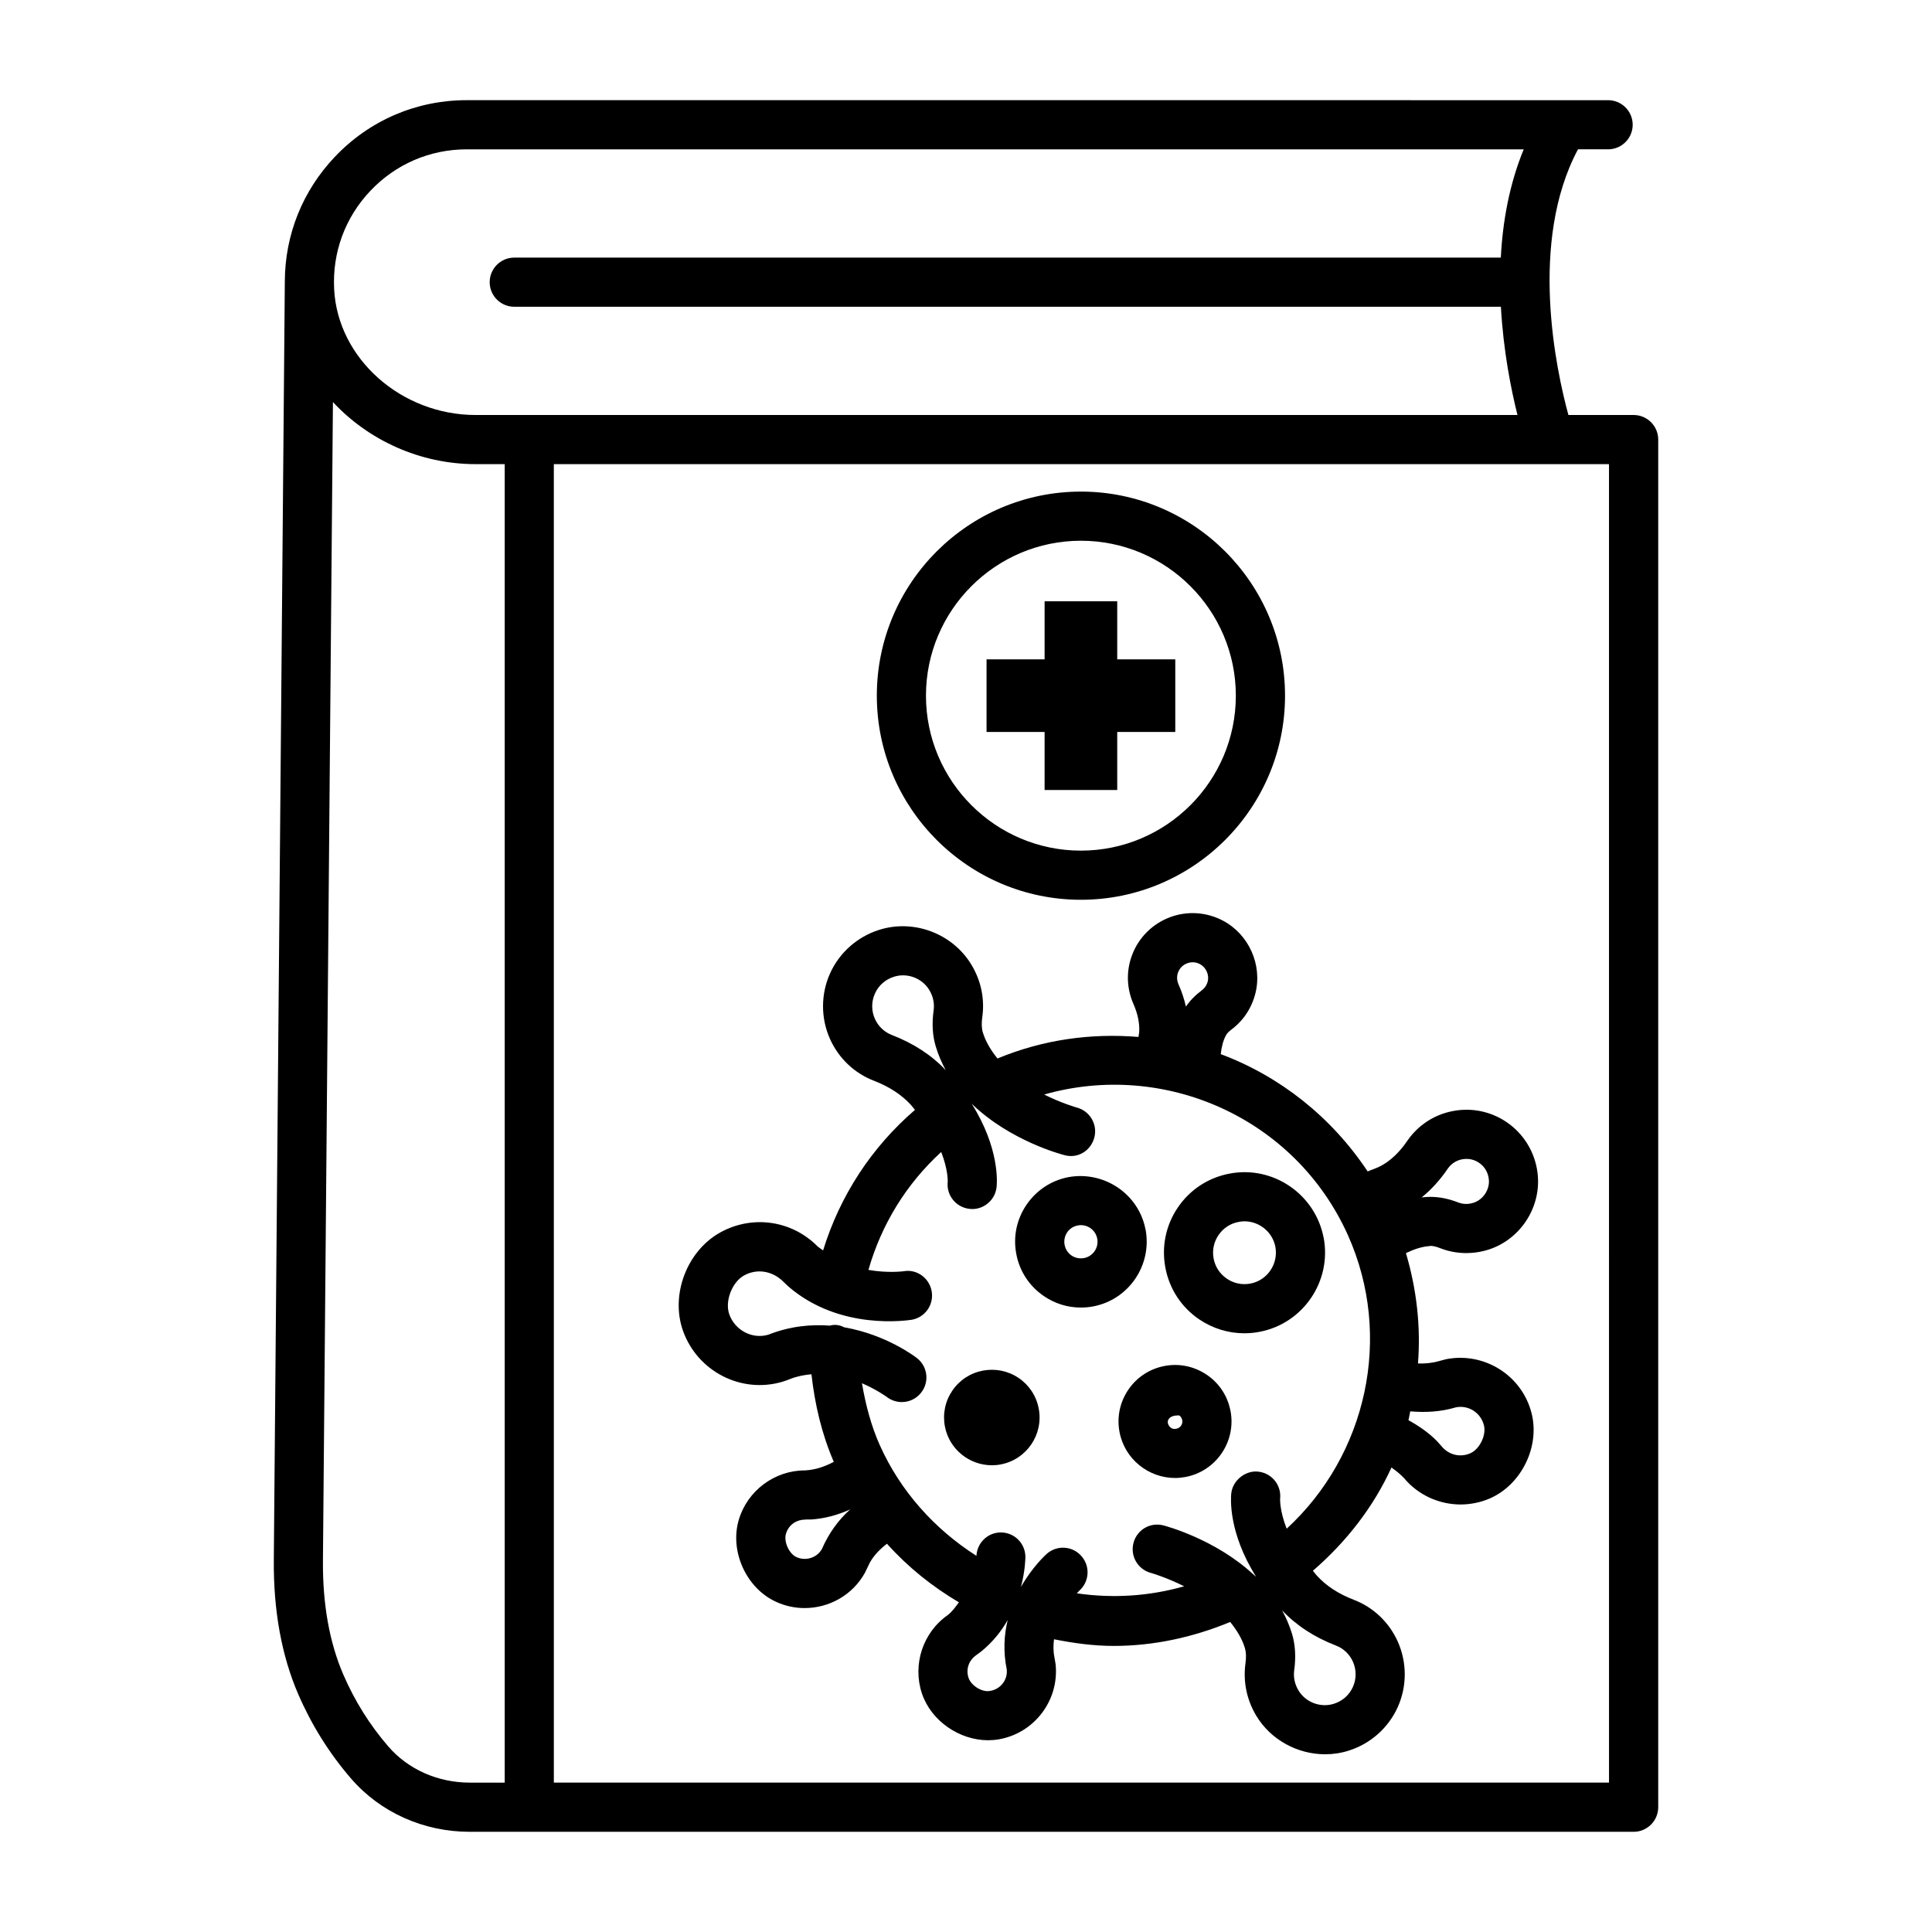
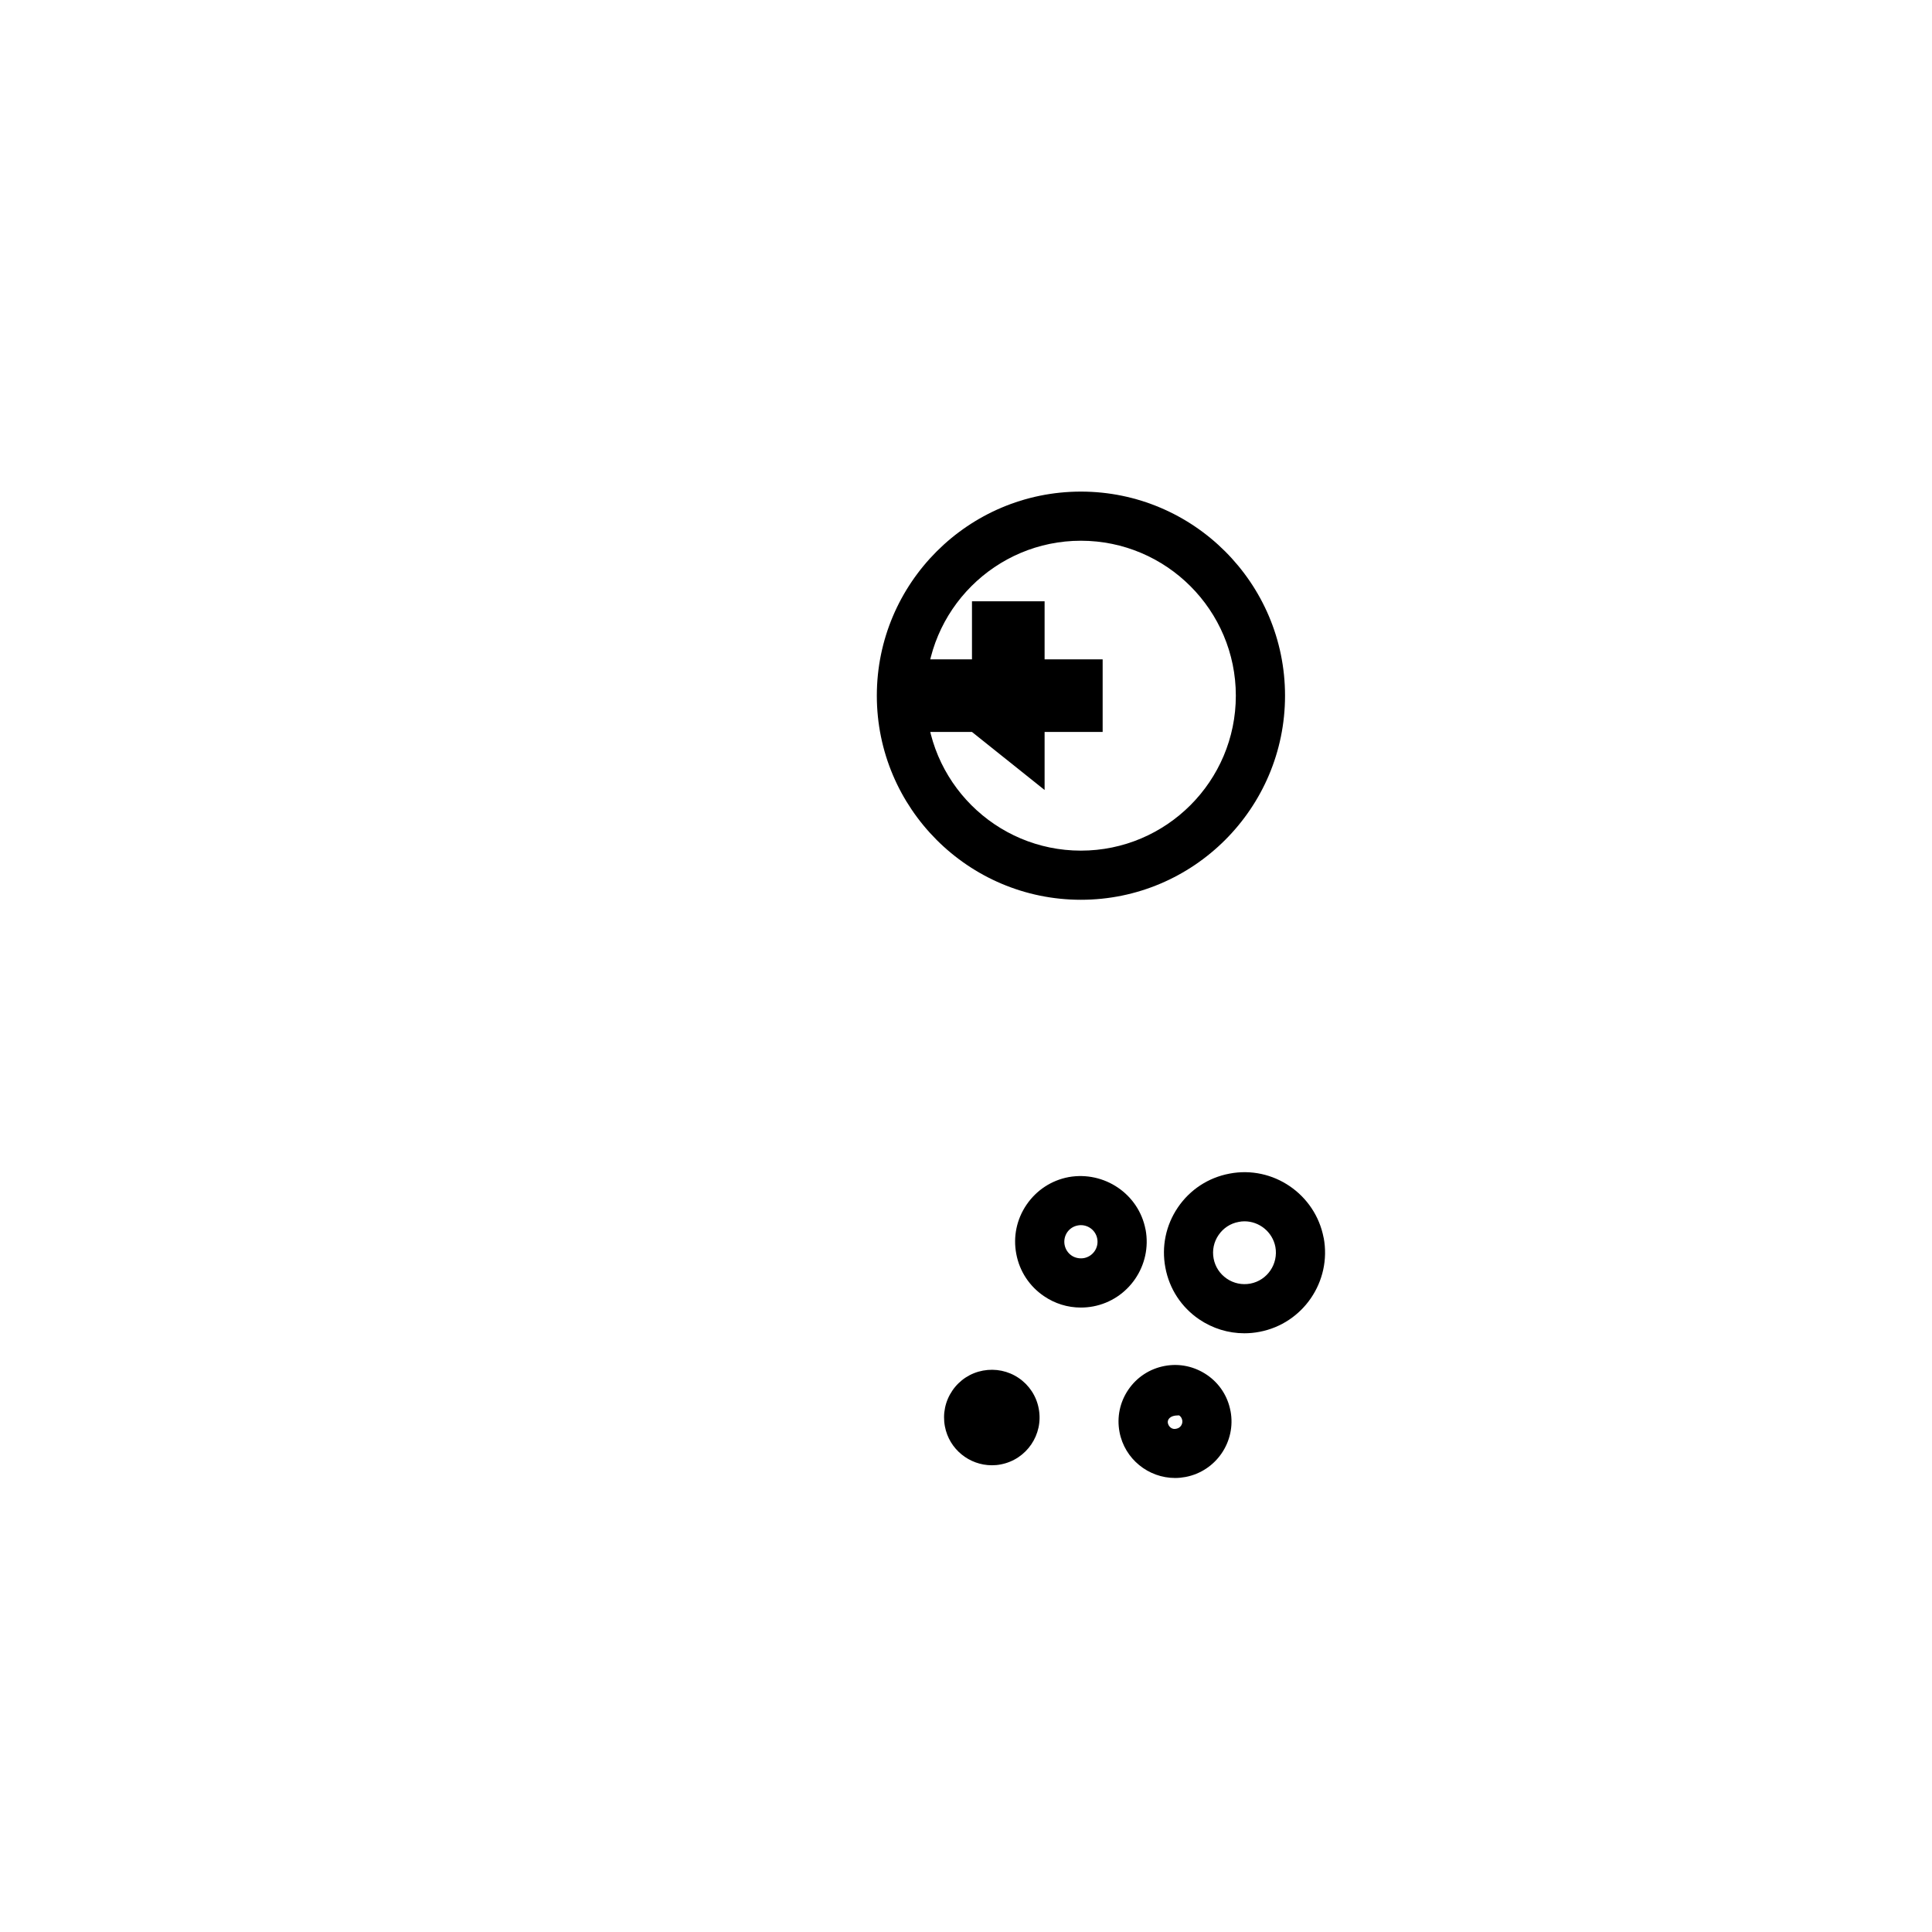
<svg xmlns="http://www.w3.org/2000/svg" fill="#000000" width="800px" height="800px" version="1.1" viewBox="144 144 512 512">
  <g>
-     <path d="m576.93 253.98h-17.285c-3.266-11.945-10.57-45.863 2.539-70.406h7.977c3.594 0 6.519-2.918 6.519-6.512s-2.926-6.512-6.519-6.512l-302.45-0.004c-13.367 0-25.793 5.336-34.992 15.035-8.547 9.016-13.191 20.633-13.238 32.98v0.16l-2.918 338.72c-0.109 13.391 2.066 25.348 6.481 35.559 3.531 8.156 8.238 15.68 13.984 22.328 7.742 8.969 19.219 14.121 31.469 14.121h308.43c3.594 0 6.519-2.926 6.519-6.519v-362.44c0-3.594-2.926-6.512-6.519-6.512zm-334.76-59.426c6.711-7.078 15.785-10.98 25.539-10.98h280.09c-3.812 9.285-5.582 19.148-6.066 28.695h-261.45c-3.594 0-6.512 2.918-6.512 6.512s2.918 6.512 6.512 6.512h261.47c0.645 11.648 2.684 21.875 4.394 28.688h-276.08c-19.727 0-36.551-14.941-37.512-33.301-0.52-9.777 2.902-19.059 9.613-26.125zm4.715 412.25c-4.883-5.644-8.883-12.039-11.887-18.988-3.688-8.523-5.512-18.699-5.414-30.262l2.648-307c9.359 10.051 22.996 16.449 37.84 16.449h7.68v349.41h-9.254c-8.465 0-16.344-3.5-21.613-9.605zm323.52 9.605h-279.63l-0.004-349.41h279.63z" />
-     <path d="m420.83 353.36h19.246v-15.383h15.383v-19.242h-15.383v-15.387h-19.246v15.387h-15.383v19.242h15.383z" />
+     <path d="m420.83 353.36v-15.383h15.383v-19.242h-15.383v-15.387h-19.246v15.387h-15.383v19.242h15.383z" />
    <path d="m430.45 382.45c29.832 0 54.098-24.266 54.098-54.09s-24.266-54.082-54.098-54.082c-29.824 0-54.082 24.258-54.082 54.082s24.258 54.09 54.082 54.09zm0-95.148c22.645 0 41.059 18.422 41.059 41.059 0 22.645-18.414 41.066-41.059 41.066-22.637 0-41.059-18.422-41.059-41.066 0-22.637 18.422-41.059 41.059-41.059z" />
-     <path d="m525.77 474.82c4.039 1.559 8.555 1.668 12.738 0.332 8.238-2.656 13.723-10.844 13.039-19.48-0.414-5.422-3.133-10.414-7.441-13.691-4.309-3.293-9.797-4.578-15.125-3.531-4.945 0.953-9.223 3.769-12.07 7.934-1.988 2.91-4.277 5.106-6.789 6.504-1.25 0.688-2.445 1.02-3.676 1.555-9.637-14.496-23.305-25.242-38.934-31.086 0.207-1.836 0.605-3.555 1.391-5.008 0.238-0.461 0.73-0.969 1.449-1.512 3.164-2.379 5.359-5.684 6.344-9.59 1.891-7.57-1.75-15.68-8.668-19.297-4.34-2.273-9.445-2.594-14.012-0.859-4.578 1.727-8.207 5.328-9.957 9.883-1.637 4.231-1.527 8.859 0.301 13.055 1.145 2.594 1.668 5.074 1.543 7.426-0.023 0.484-0.16 0.875-0.199 1.348-12.414-1.027-25.141 0.637-37.363 5.711-1.637-2.055-3.074-4.285-3.879-6.914-0.324-1.066-0.375-2.402-0.152-3.992 0.691-4.867-0.301-9.684-2.879-13.953-4.984-8.262-15.258-12.156-24.48-9.223-5.789 1.844-10.527 6.059-12.992 11.562-2.465 5.512-2.465 11.824 0 17.34 2.312 5.152 6.481 9.098 11.703 11.098 4.023 1.559 7.301 3.703 9.723 6.359 0.418 0.461 0.711 0.887 1.094 1.34-11.512 9.918-19.867 22.703-24.348 37.234-0.496-0.375-1.012-0.664-1.496-1.09-6.812-6.856-17.141-8.348-25.625-3.738-8.945 4.867-13.422 16.602-9.996 26.176 3.816 10.656 15.32 16.684 26.27 13.484 0.723-0.207 1.422-0.477 2.098-0.746 1.906-0.746 3.797-1.09 5.66-1.262 0.895 7.941 2.691 15.742 5.918 23.215-2.32 1.219-4.762 2.109-7.609 2.269h-0.062c-8.031 0-15.227 5.391-17.5 13.086-2.449 8.254 1.891 17.969 9.676 21.645 2.504 1.191 5.16 1.75 7.777 1.75 6.434 0 12.648-3.387 15.949-9.305 0.109-0.207 0.762-1.574 0.859-1.781 1.02-2.371 2.836-4.281 5-5.969 5.5 6.137 11.93 11.312 19.07 15.535-0.867 1.152-1.664 2.34-2.91 3.344-6.625 4.578-9.453 13.152-6.887 20.816 2.434 7.266 9.938 12.387 17.531 12.387 0.938 0 1.883-0.078 2.812-0.238 9.438-1.621 16.07-10.336 15.082-19.895-0.016-0.207-0.27-1.668-0.316-1.875-0.34-1.656-0.293-3.231-0.109-4.754 5.246 1.051 10.539 1.766 15.852 1.766 10.539 0 20.984-2.273 30.844-6.344 1.652 2.059 3.098 4.297 3.902 6.93 0.316 1.051 0.367 2.402 0.145 4.008-0.668 4.867 0.316 9.684 2.879 13.945 3.879 6.41 10.957 10.176 18.238 10.176 2.082 0 4.199-0.316 6.25-0.969 5.789-1.828 10.512-6.043 12.992-11.547 2.465-5.504 2.465-11.832 0-17.348-2.32-5.152-6.473-9.098-11.703-11.098-4.023-1.543-7.285-3.688-9.715-6.359-0.41-0.453-0.699-0.871-1.074-1.312 8.926-7.719 16.09-16.973 20.82-27.363 1.129 0.809 2.242 1.652 3.344 2.82 3.754 4.516 9.32 6.981 14.996 6.981 2.609-0.016 5.246-0.523 7.727-1.605 8.445-3.672 13.375-13.883 11.02-22.742-2.574-9.891-12.484-16.109-22.551-14.168-0.191 0.031-1.75 0.445-1.922 0.508-1.816 0.52-3.684 0.703-5.59 0.637 0.766-9.738-0.336-19.621-3.188-29.246 2.078-1 4.164-1.723 6.246-1.863 0.66-0.168 1.789 0.137 2.938 0.598zm-67.156-75.539c0.332-0.125 0.844-0.27 1.449-0.27 0.574 0 1.242 0.117 1.922 0.484 1.621 0.852 2.512 2.824 2.082 4.57-0.316 1.223-1 1.957-1.527 2.34-1.734 1.297-3.164 2.758-4.262 4.348-0.445-1.98-1.098-3.977-1.988-5.965-0.43-1.008-0.461-2.121-0.078-3.133 0.59-1.5 1.75-2.137 2.402-2.375zm-78.266 19.004c-2.004-0.781-3.602-2.297-4.492-4.285-0.953-2.121-0.953-4.555 0-6.68 0.961-2.156 2.75-3.746 5.043-4.469 0.789-0.254 1.598-0.375 2.402-0.375 2.789 0 5.504 1.449 6.981 3.902 1.008 1.668 1.398 3.539 1.137 5.414-0.492 3.481-0.293 6.711 0.59 9.605 0.676 2.211 1.566 4.277 2.617 6.203-3.742-3.973-8.535-7.106-14.277-9.316zm-18.523 136.2c-1.32 2.371-4.316 3.293-6.789 2.148-1.957-0.922-3.371-4.086-2.75-6.168 0.762-2.594 3.07-3.754 5.031-3.754 0.117-0.047 1.574-0.031 1.734-0.031 3.492-0.254 6.941-1.16 10.25-2.672-3.168 2.859-5.68 6.344-7.477 10.477zm48.977 31.949c0.277 2.719-1.621 5.199-4.34 5.66-2.164 0.492-5.106-1.398-5.781-3.434-0.867-2.594 0.352-4.867 1.965-5.981 0.125-0.094 1.273-0.938 1.398-1.031 3.07-2.496 5.336-5.391 7.004-8.316-0.945 3.894-1.23 8.297-0.246 13.102zm87.234-6.348c2.019 0.781 3.609 2.289 4.5 4.277 0.953 2.133 0.953 4.562 0 6.695-0.969 2.148-2.75 3.738-5.023 4.453-3.531 1.129-7.488-0.352-9.398-3.516-1-1.668-1.398-3.547-1.129-5.422 0.477-3.481 0.285-6.711-0.59-9.605-0.684-2.227-1.574-4.293-2.641-6.219 3.754 3.996 8.555 7.129 14.281 9.336zm-13.055-30.969c-1.852-4.707-1.746-7.777-1.738-7.926 0.398-3.578-2.18-6.789-5.758-7.188-3.246-0.414-6.789 2.164-7.188 5.758-0.125 1.207-0.828 10.305 6.582 22.09-0.168-0.164-0.352-0.289-0.523-0.449-0.09-0.082-0.18-0.156-0.273-0.234-10.055-9.262-23.016-12.727-23.793-12.93-3.547-0.906-7.043 1.242-7.918 4.707-0.891 3.481 1.223 7.027 4.707 7.918 0.09 0.02 4.016 1.156 8.727 3.519-9.25 2.637-18.918 3.254-28.445 1.859 0.395-0.418 0.695-0.719 0.711-0.734 2.656-2.402 2.879-6.504 0.477-9.176-2.402-2.703-6.504-2.91-9.191-0.508-0.285 0.254-3.785 3.434-6.789 8.73 1.137-4.371 1.168-7.648 1.168-7.934 0.008-3.578-2.871-6.473-6.457-6.504h-0.055c-3.473 0-6.281 2.746-6.461 6.195-11.129-7.094-20.152-17.152-25.605-29.316-2.367-5.301-3.769-10.82-4.731-16.422 3.898 1.684 6.508 3.578 6.566 3.621 1.184 0.922 2.594 1.367 3.992 1.367 1.941 0 3.856-0.859 5.137-2.512 2.211-2.812 1.727-6.887-1.09-9.113-0.488-0.395-8.242-6.273-19.266-8.172-0.957-0.484-2.012-0.785-3.258-0.594-0.207 0.008-0.379 0.109-0.582 0.137-5.019-0.367-10.512 0.113-16.289 2.391-4.246 1.289-8.848-1.129-10.367-5.375-1.242-3.465 0.723-8.586 3.953-10.336 3.371-1.844 7.465-1.242 10.414 1.719 0.117 0.125 1.137 1.098 1.266 1.207 13.77 11.926 31.926 8.922 32.711 8.84 3.531-0.621 5.883-3.961 5.297-7.508-0.598-3.531-3.945-6.012-7.488-5.344-0.066-0.008-4.082 0.551-9.281-0.367 3.457-12.09 10.066-22.805 19.285-31.242 1.836 4.688 1.73 7.746 1.727 7.883-0.398 3.578 2.188 6.789 5.766 7.188 0.238 0.031 0.477 0.047 0.715 0.047 3.277 0 6.098-2.481 6.465-5.805 0.137-1.207 0.828-10.305-6.594-22.105 10.145 9.828 23.789 13.422 24.602 13.629 3.562 0.984 6.996-1.207 7.902-4.691 0.906-3.465-1.191-7.027-4.676-7.934-0.09-0.02-3.965-1.125-8.633-3.441 31.895-9.078 66.562 6.168 80.527 37.312 12.004 26.82 4.977 58.238-16.246 77.742zm44.859-32.16c3.34-0.652 6.551 1.414 7.41 4.723 0.699 2.625-1.129 6.375-3.609 7.457-2.656 1.16-5.695 0.477-7.648-1.906-0.109-0.145-1-1.145-1.129-1.273-2.207-2.262-4.816-4.051-7.613-5.594 0.207-0.77 0.297-1.566 0.48-2.34 3.938 0.328 7.918 0.172 12.109-1.066zm-9.082-55.629c2.559-2.066 4.867-4.613 6.902-7.602 0.891-1.305 2.242-2.195 3.801-2.496 1.75-0.316 3.387 0.062 4.769 1.113 1.367 1.031 2.195 2.574 2.34 4.34 0.207 2.641-1.543 5.246-4.07 6.059-1.75 0.574-3.164 0.254-4.008-0.062-2.512-0.984-4.992-1.496-7.394-1.496-0.383 0-0.746 0.016-1.113 0.031-0.414 0.035-0.812 0.066-1.227 0.113z" />
    <path d="m447.59 469.84s-0.016 0-0.016-0.016c-1.797-9.414-10.941-15.551-20.355-13.883-4.578 0.859-8.539 3.465-11.172 7.316-2.625 3.848-3.594 8.492-2.719 13.055 0.859 4.578 3.457 8.539 7.309 11.164 2.926 2.004 6.312 3.039 9.766 3.039 1.098 0 2.195-0.094 3.293-0.301 9.43-1.785 15.66-10.91 13.895-20.375zm-16.328 7.57c-1.145 0.191-2.34-0.031-3.293-0.684-0.969-0.668-1.621-1.668-1.844-2.848-0.207-1.145 0.031-2.32 0.684-3.293 0.668-0.969 1.668-1.621 2.832-1.828 0.27-0.062 0.539-0.078 0.812-0.078 2.066 0 3.93 1.465 4.324 3.578 0.457 2.387-1.113 4.691-3.516 5.152z" />
    <path d="m463.84 508.35c-3.309-2.242-7.266-3.102-11.211-2.356-3.945 0.746-7.348 2.973-9.605 6.281-2.242 3.293-3.086 7.266-2.34 11.227 1.352 7.156 7.664 12.18 14.742 12.18 0.906 0 1.828-0.094 2.766-0.27 8.094-1.543 13.438-9.383 11.91-17.477v-0.016c-0.016 0-0.016 0-0.016-0.016-0.727-3.906-2.953-7.312-6.246-9.555zm-8.062 14.266c-1.145 0.332-2.098-0.508-2.289-1.527-0.16-0.859 0.559-1.988 2.656-1.988h0.352c0.301 0.207 0.684 0.59 0.797 1.223 0 0.016 0.016 0.016 0.016 0.031 0.188 1.055-0.496 2.07-1.531 2.262z" />
    <path d="m404.51 507.22c-3.324 0.621-6.203 2.496-8.109 5.277-1.914 2.797-2.625 6.168-1.996 9.508 1.137 6.059 6.473 10.305 12.461 10.305 0.77 0 1.559-0.062 2.348-0.223 6.856-1.305 11.363-7.934 10.059-14.789-0.621-3.324-2.512-6.203-5.305-8.109-2.801-1.902-6.164-2.57-9.457-1.969z" />
    <path d="m469.84 455.02c-5.613 1.051-10.465 4.231-13.676 8.938-3.211 4.723-4.387 10.398-3.324 15.996 1.051 5.613 4.231 10.465 8.938 13.676 3.594 2.434 7.742 3.703 11.988 3.703 1.336 0 2.672-0.125 4.008-0.383 11.547-2.18 19.18-13.375 17.016-24.934h-0.016c-2.195-11.539-13.406-19.207-24.934-16.996zm5.516 29.148c-2.18 0.398-4.387-0.047-6.234-1.305-1.844-1.258-3.086-3.148-3.5-5.328-0.414-2.18 0.047-4.406 1.305-6.234 1.258-1.844 3.148-3.086 5.328-3.481 0.508-0.109 1.031-0.16 1.543-0.16 3.914 0 7.426 2.797 8.191 6.773 0.828 4.519-2.129 8.879-6.633 9.734z" />
  </g>
</svg>